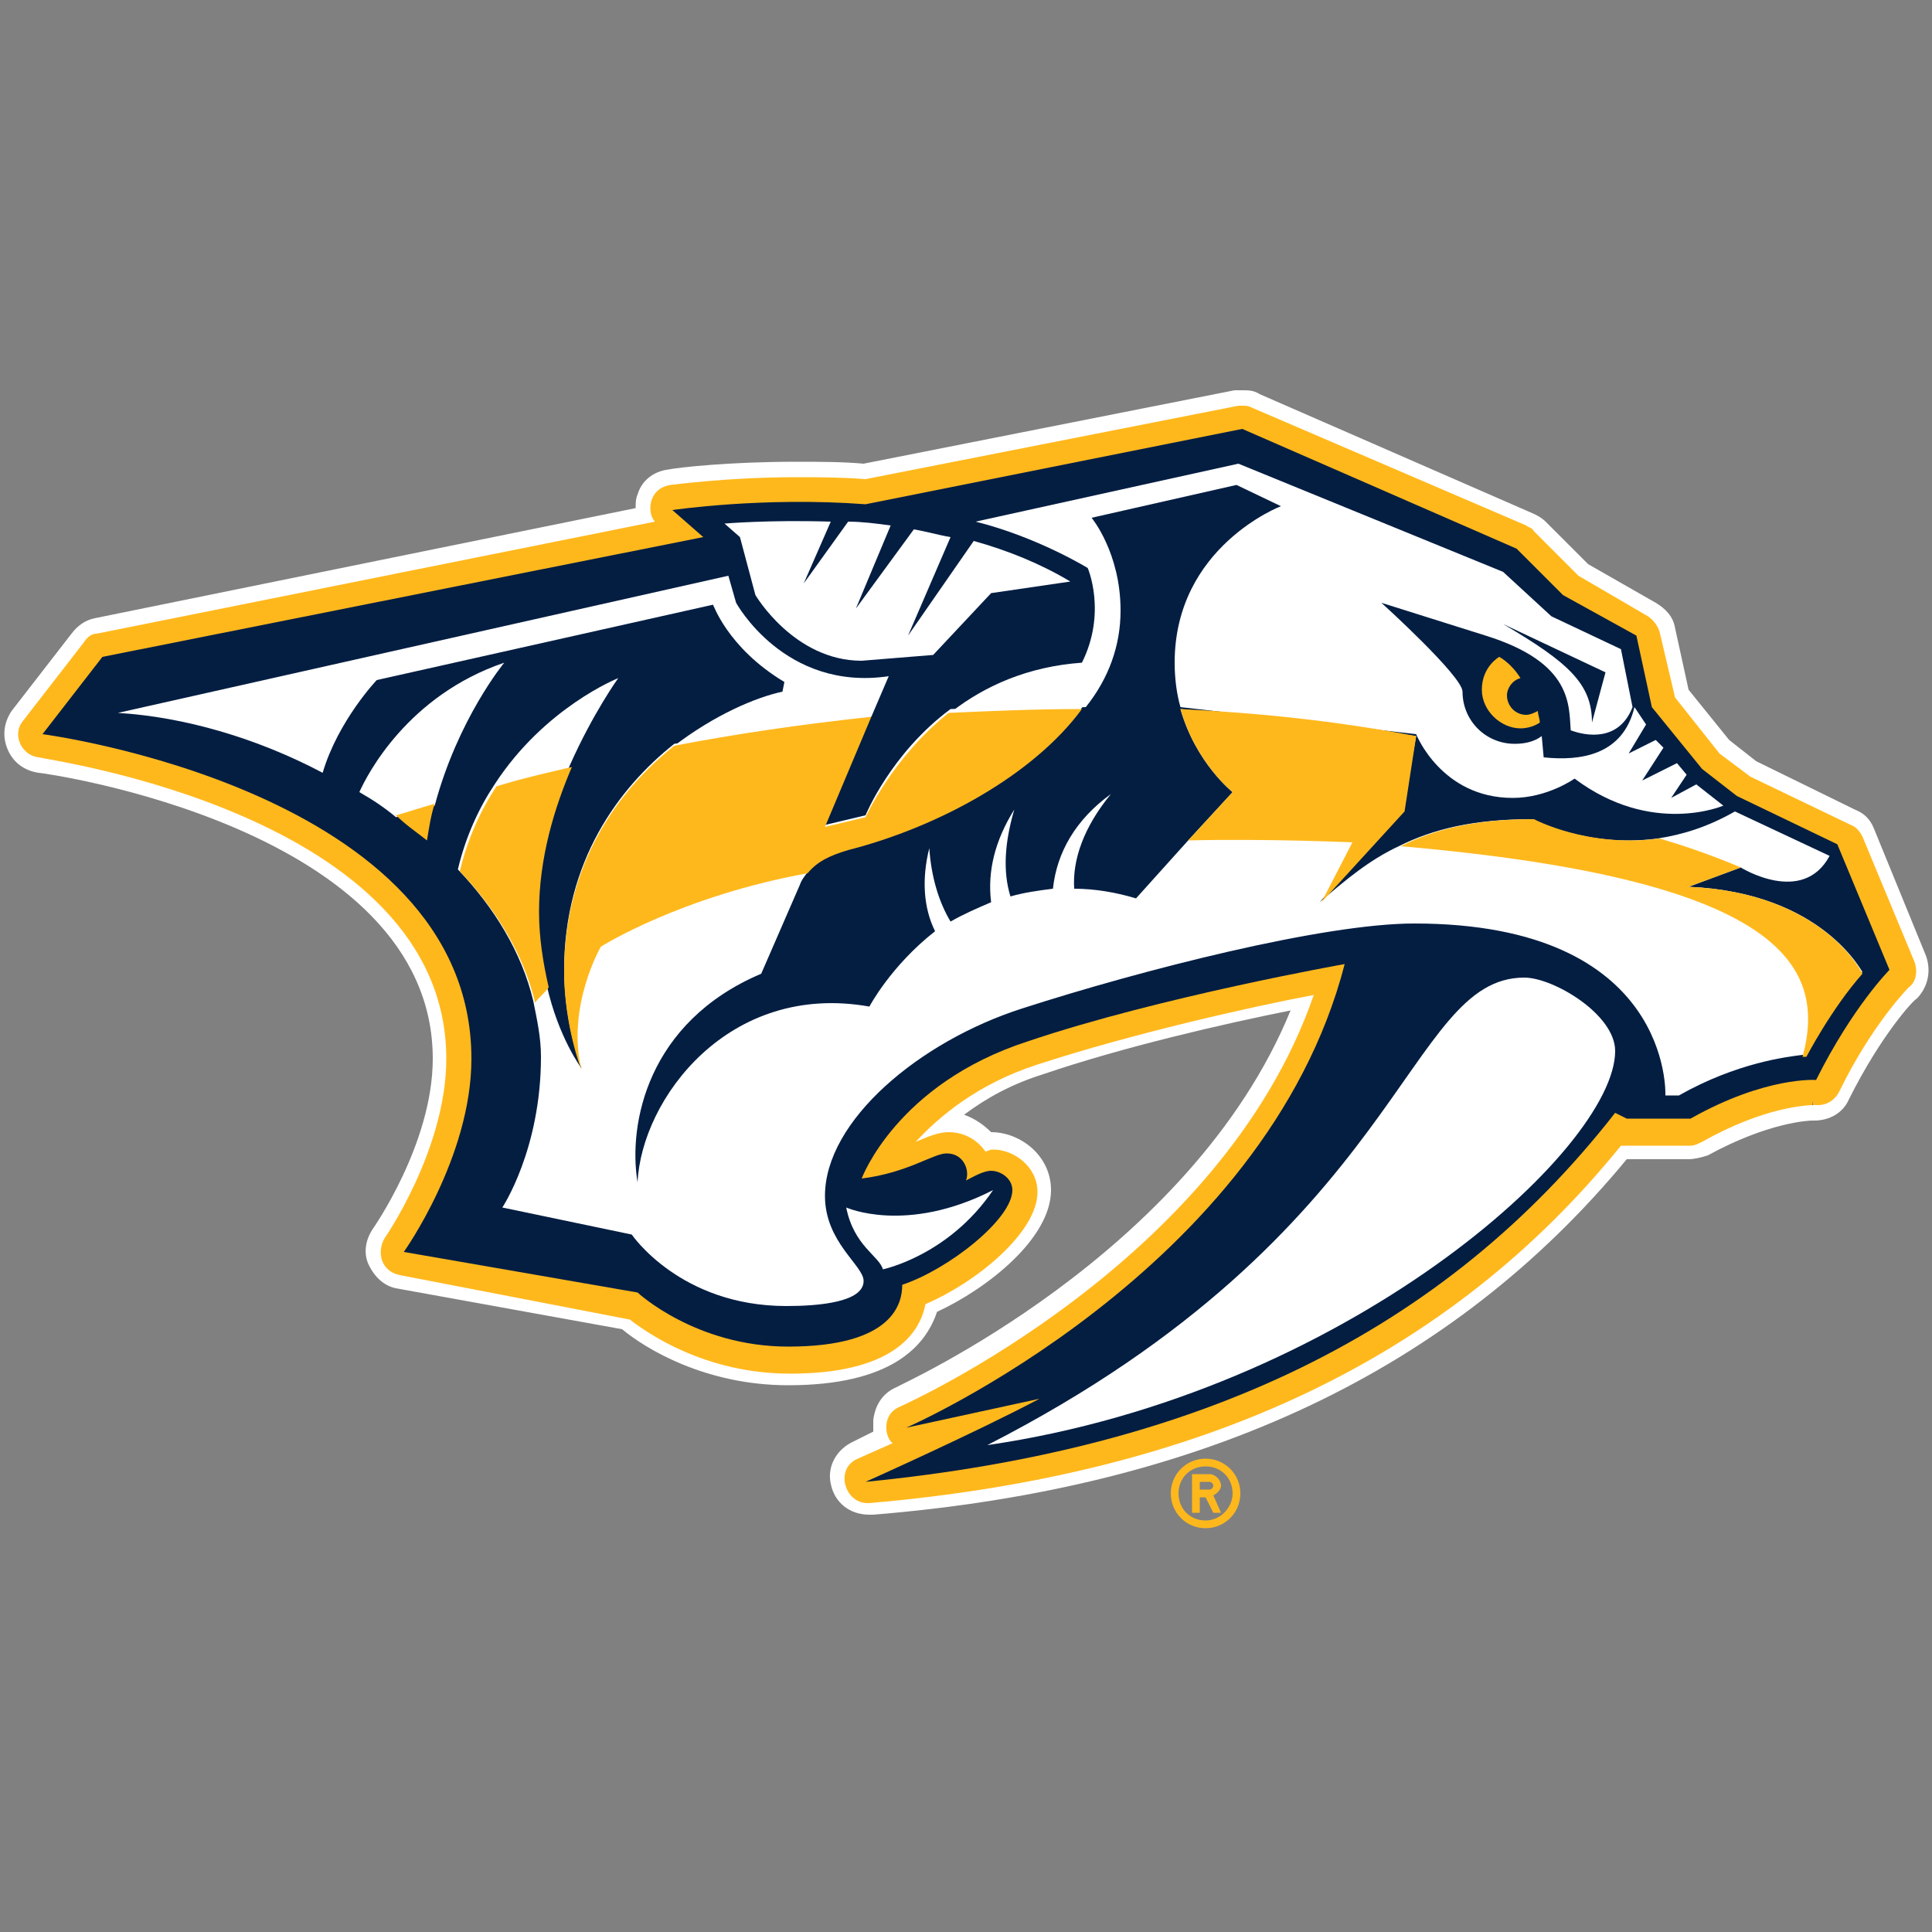
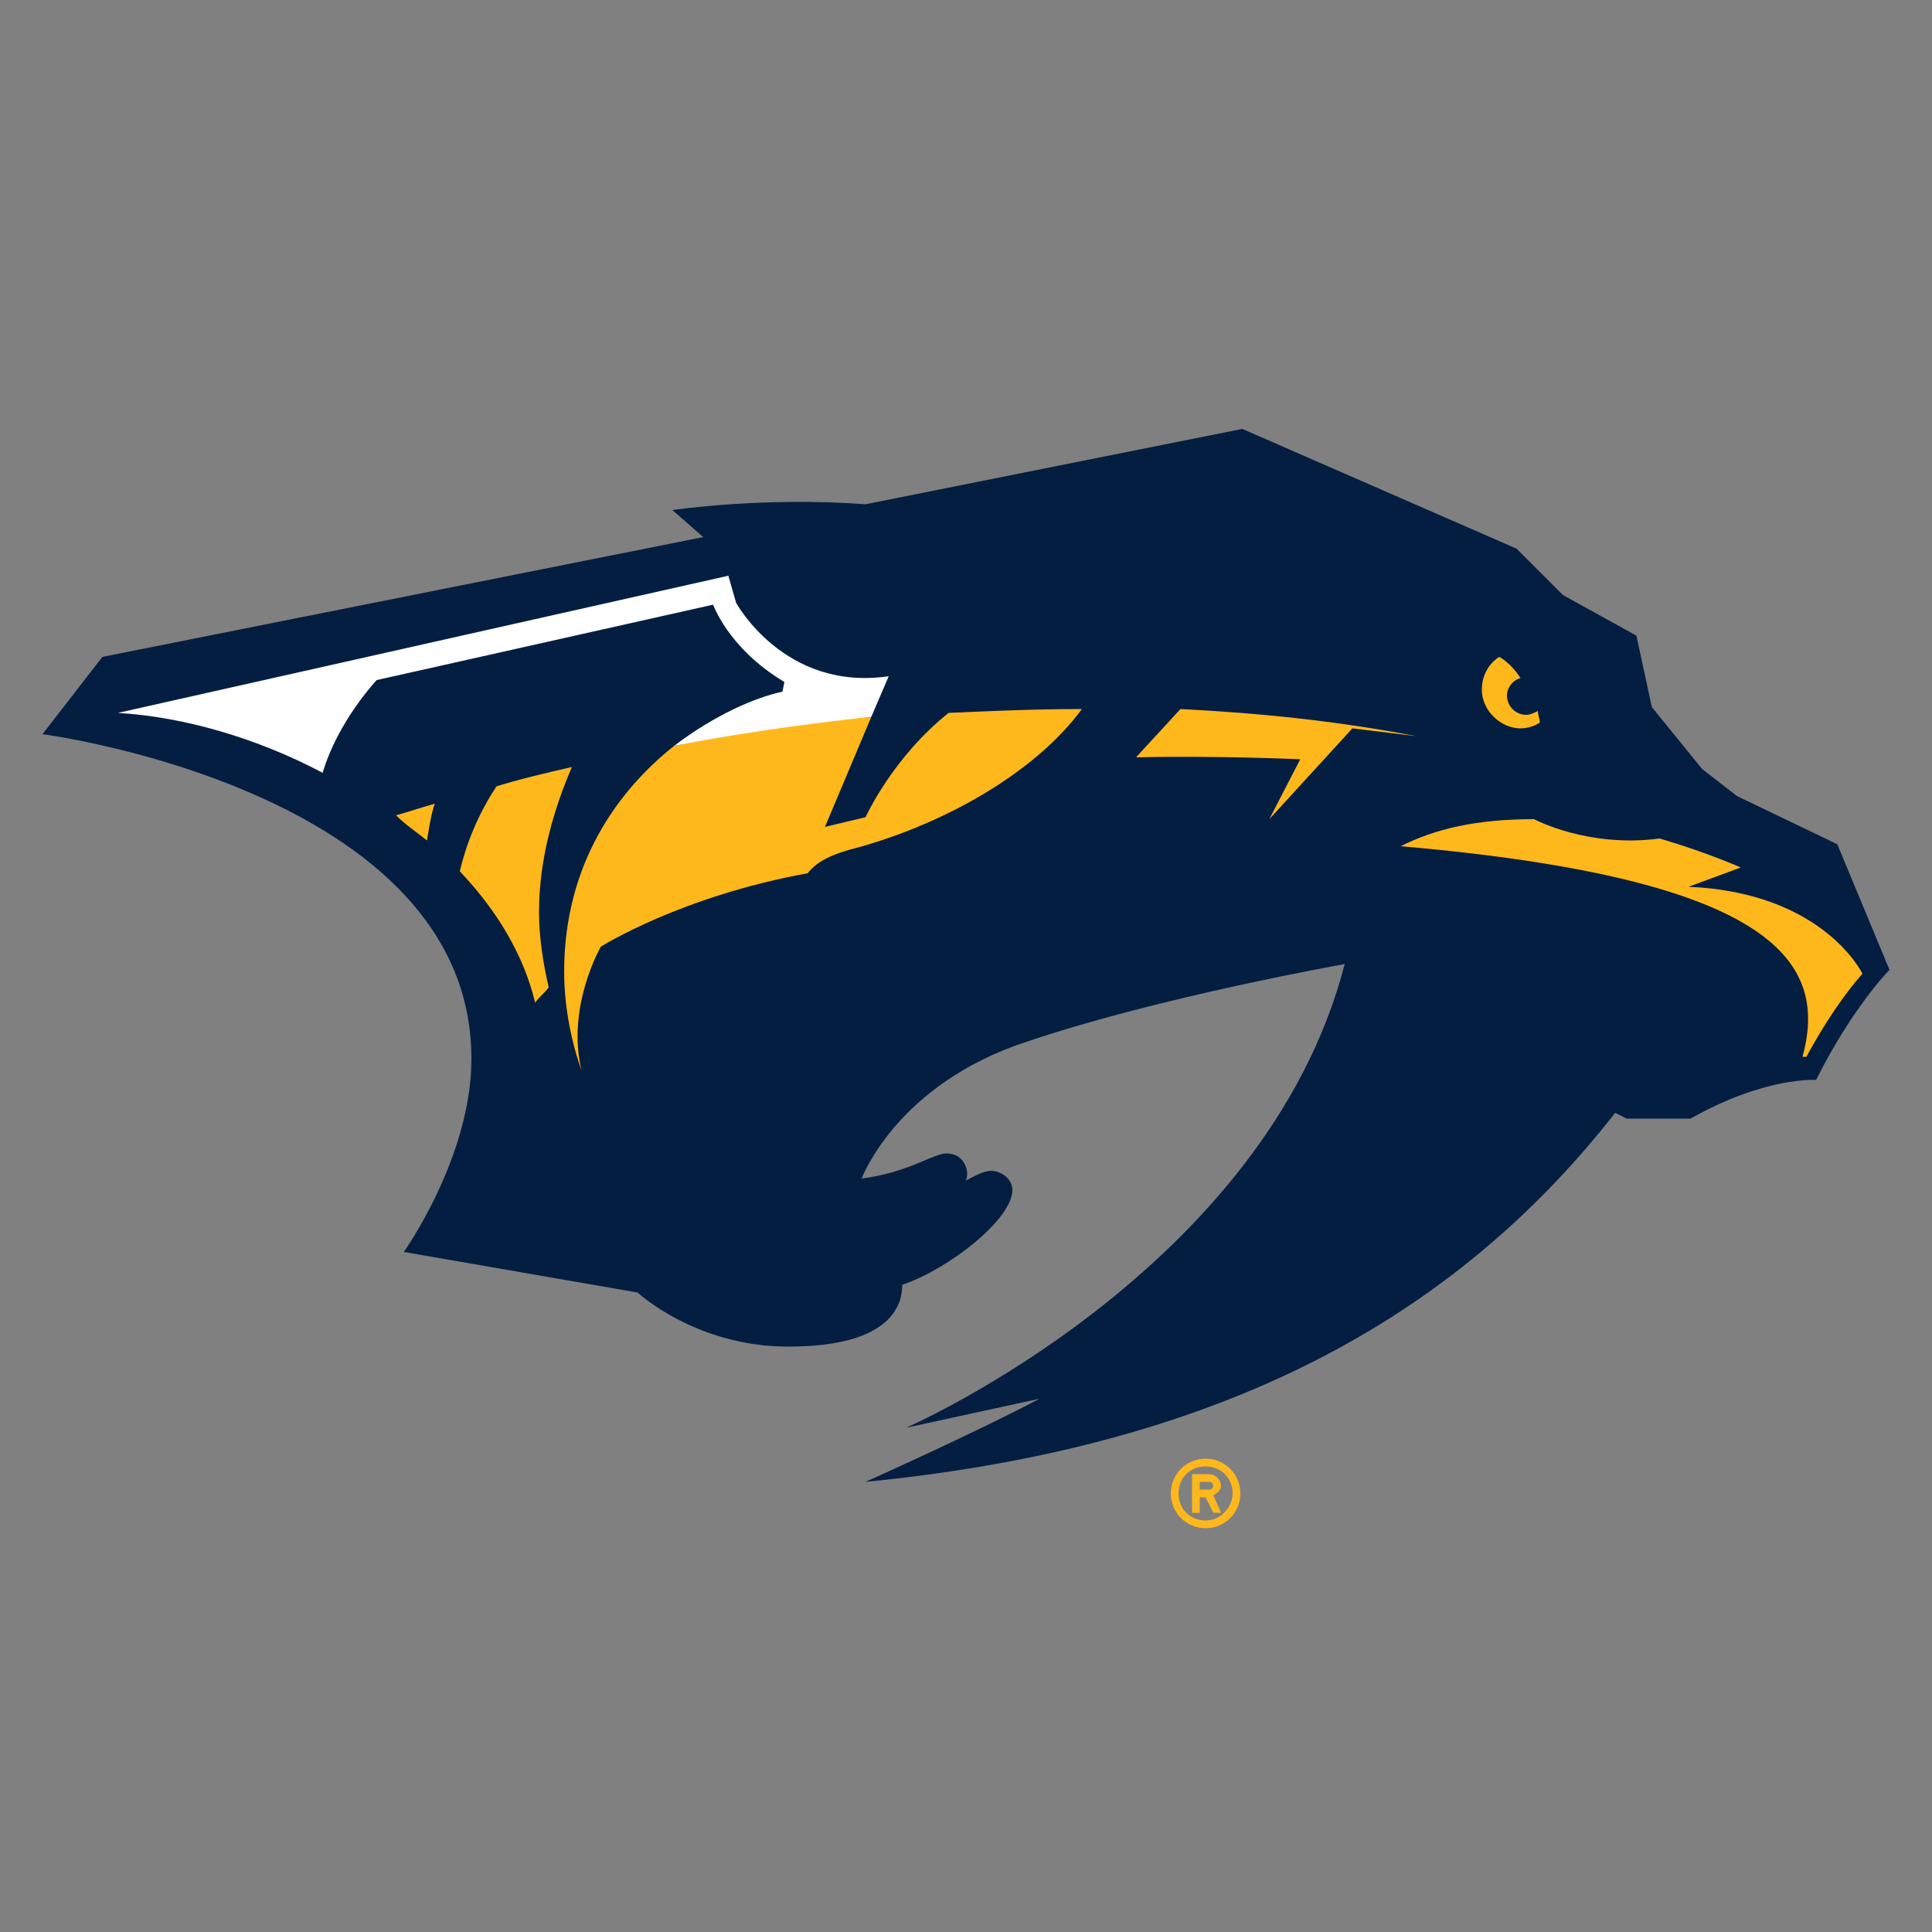
<svg xmlns="http://www.w3.org/2000/svg" version="1.1" id="Layer_1" x="0px" y="0px" viewBox="0 0 100 100" style="enable-background:new 0 0 100 100;" xml:space="preserve">
  <rect x="0" y="0" width="100" height="100" fill="#808080" stroke="none" />
  <style type="text/css">
	.st0{fill:#041E42;}
	.st1{fill:#FFB81C;}
	.st2{fill:#FFFFFF;}
</style>
  <path class="st1" d="M62.4,75.5c-1,0-1.8,0.8-1.8,1.8c0,1,0.8,1.8,1.8,1.8s1.8-0.8,1.8-1.8C64.2,76.3,63.4,75.5,62.4,75.5L62.4,75.5  z M62.4,78.7c-0.8,0-1.4-0.6-1.4-1.4c0,0,0,0,0,0c0-0.8,0.6-1.4,1.4-1.4c0.8,0,1.4,0.6,1.4,1.4C63.8,78,63.2,78.7,62.4,78.7z   M63.2,76.9c0-0.3-0.3-0.6-0.6-0.6c0,0,0,0,0,0h-0.9v2h0.4v-0.8h0.3l0.4,0.8h0.4l-0.4-0.9C63,77.3,63.2,77.1,63.2,76.9L63.2,76.9z   M62.6,77.1h-0.5v-0.4h0.5c0.1,0,0.2,0.1,0.2,0.2C62.8,77,62.7,77.1,62.6,77.1L62.6,77.1z" />
  <g>
-     <path class="st1" d="M44.8,78.1c-0.8,0-1.4-0.5-1.6-1.3c-0.2-0.8,0.2-1.5,0.9-1.8l1.4-0.6c-0.1-0.2-0.1-0.5-0.1-0.8   c0-0.6,0.4-1.1,1-1.3c0.2-0.1,15.9-7,20.9-20.4c-3.4,0.7-9.1,2-13.5,3.4c-1.9,0.6-3.6,1.6-5,2.8c0.1,0,0.2,0,0.2,0   c1.1,0,1.8,0.6,2.1,1c0.1,0,0.1,0,0.2,0c1.3,0,2.7,1,2.7,2.6c0,2.4-3.4,5-5.9,6.1c-0.4,1.7-2.1,3.7-7.3,3.7c-4.4,0-7.5-2.1-8.4-2.9   l-11.7-2.1c-0.6-0.1-1-0.4-1.2-1c-0.2-0.5-0.1-1.1,0.2-1.6c0.1-0.2,3.2-4.6,3.2-9.1C22.8,42.5,2.2,39.6,2,39.6   c-0.6-0.1-1-0.4-1.3-1c-0.2-0.5-0.1-1.1,0.2-1.6L4,33c0.2-0.3,0.6-0.5,1-0.6l28.4-5.7c-0.1-0.3-0.1-0.6,0-0.9   c0.2-0.6,0.6-1,1.3-1.1c0.3,0,3-0.4,6.6-0.4c1.2,0,2.4,0,3.5,0.1L64,20.6c0.1,0,0.2,0,0.3,0c0.2,0,0.4,0,0.6,0.1l14.2,6.2   c0.2,0.1,0.4,0.2,0.5,0.3l2.2,2.2l3.6,2c0.4,0.2,0.7,0.6,0.8,1l0.7,3.3l2.3,2.8l1.5,1.2l5.1,2.4c0.4,0.2,0.6,0.5,0.8,0.8l2.7,6.5   c0.3,0.7,0,1.4-0.4,1.8c0,0-1.8,1.8-3.5,5.3c-0.3,0.5-0.8,0.9-1.5,0.9l-0.1-0.4v0.4c-0.2,0-2.4,0.1-5.6,1.8   c-0.2,0.1-0.5,0.2-0.8,0.2h-3.4c-8.9,11-21.7,17-39.1,18.5C44.9,78.1,44.9,78.1,44.8,78.1z" />
-     <path class="st2" d="M64.3,21c0.2,0,0.3,0,0.5,0.1L79,27.2c0.1,0.1,0.3,0.1,0.4,0.3l2.3,2.3l3.6,2.1c0.3,0.2,0.5,0.5,0.6,0.8   l0.8,3.4l2.3,2.9l1.6,1.2l5.2,2.5c0.3,0.1,0.5,0.4,0.6,0.6v0l2.7,6.5c0.2,0.6,0,1.1-0.3,1.3c0,0-1.9,1.9-3.6,5.4   c-0.2,0.4-0.6,0.7-1.1,0.7c0,0,0,0-0.1,0c0,0,0,0-0.1,0c-0.4,0-2.6,0.1-5.8,1.9c-0.2,0.1-0.4,0.2-0.6,0.2h-3.6   c-8.9,11-21.6,17-38.9,18.5c0,0-0.1,0-0.1,0c-1.2,0-1.7-1.8-0.5-2.3l1.8-0.8c-0.4-0.3-0.6-1.5,0.4-1.9c0.2-0.1,16.6-7.4,21.4-21.3   c-3.2,0.6-9.4,2-14.3,3.6c-3.1,1-5.1,2.7-6.3,4c0.5-0.2,1.1-0.5,1.7-0.5c1.3,0,1.9,1,1.9,1c0.1,0,0.2-0.1,0.4-0.1   c1.1,0,2.3,0.9,2.3,2.2c0,2.1-3.2,4.7-5.8,5.8c-0.3,1.6-1.8,3.6-7,3.6c-4.4,0-7.4-2.1-8.3-2.8L20.7,66c-1-0.2-1.2-1.2-0.8-1.9   c0,0,3.2-4.6,3.2-9.3c0-12.7-20.9-15.5-21.1-15.6c-0.9-0.1-1.4-1.2-0.8-1.9l3.1-4C4.5,33,4.7,32.8,5,32.8L33.9,27   c-0.4-0.4-0.4-1.7,0.8-1.9c0.1,0,2.9-0.4,6.5-0.4c1.1,0,2.3,0,3.6,0.1L64.1,21C64.2,21,64.2,21,64.3,21 M64.3,20.2   c-0.1,0-0.3,0-0.4,0L44.7,24c-1.1-0.1-2.3-0.1-3.5-0.1c-3.5,0-6.1,0.3-6.6,0.4c-0.8,0.1-1.4,0.6-1.6,1.3c-0.1,0.2-0.1,0.5-0.1,0.7   L4.9,32c-0.5,0.1-0.9,0.4-1.2,0.8l-3.1,4c-0.4,0.6-0.5,1.3-0.2,2c0.3,0.7,0.9,1.1,1.6,1.2c0.2,0,20.4,2.8,20.4,14.8   c0,4.4-3.1,8.8-3.1,8.8c-0.4,0.6-0.5,1.3-0.2,1.9c0.3,0.6,0.8,1.1,1.5,1.2l11.6,2.1c1.2,1,4.3,2.9,8.6,2.9c5.3,0,7.1-2,7.7-3.8   c2.6-1.2,5.9-3.8,5.9-6.3c0-1.8-1.6-3-3.1-3c0,0,0,0,0,0c-0.3-0.3-0.8-0.7-1.4-0.9c1.2-0.9,2.5-1.6,4.1-2.1   c4.1-1.4,9.3-2.6,12.8-3.3c-5.2,12.7-20.3,19.4-20.4,19.5c-0.7,0.3-1.1,0.9-1.2,1.7c0,0.2,0,0.4,0,0.6l-1,0.5   c-0.9,0.4-1.4,1.3-1.2,2.2c0.2,1,1,1.6,2,1.6c0.1,0,0.1,0,0.2,0C62.4,77,75.2,70.9,84.2,60h3.2c0.3,0,0.7-0.1,1-0.2   c3.1-1.7,5.2-1.8,5.4-1.8l0.1,0c0.8,0,1.5-0.4,1.8-1.1c1.7-3.4,3.4-5.2,3.5-5.2c0.5-0.5,0.8-1.3,0.5-2.2L97,42.9   c-0.2-0.5-0.5-0.8-1-1l-5.1-2.5l-1.4-1.1l-2.1-2.6l-0.7-3.2c-0.1-0.6-0.5-1-1-1.3l-3.5-2l-2.2-2.2c-0.2-0.2-0.4-0.3-0.6-0.4   l-14.2-6.2C64.9,20.2,64.6,20.2,64.3,20.2L64.3,20.2z" />
-   </g>
+     </g>
  <path class="st0" d="M89.9,41.2l-1.8-1.4l-2.6-3.2l-0.8-3.7l-3.8-2.1l-2.4-2.4l-14.2-6.2l-19.5,3.9c-5.3-0.4-10,0.3-10,0.3l1.6,1.4  L5.3,34l-3.1,4c0,0,22.2,2.9,22.2,16.8c0,5.1-3.5,10-3.5,10L33,66.9c0,0,3,2.8,7.8,2.8c5.5,0,5.9-2.3,5.9-3.2  c2.4-0.8,5.7-3.4,5.7-4.9c0-0.6-0.6-1-1.1-1c-0.4,0-0.9,0.3-1.3,0.5c0.2-0.5-0.1-1.4-1-1.4c-0.7,0-2,1-4.4,1.3c0,0,1.8-4.9,8.6-7.1  c6.8-2.3,16.4-4,16.4-4c-4.1,15.9-22.7,24-22.7,24l6.9-1.5c-3.2,1.7-9,4.3-9,4.3C62.1,75,74.7,69,83.6,57.6l0.6,0.3h3.3  c3.9-2.2,6.5-2,6.5-2c1.9-3.8,3.8-5.7,3.8-5.7l-2.7-6.5L89.9,41.2L89.9,41.2z" />
  <g>
-     <path class="st2" d="M18.6,41c0.7,0.4,1.3,0.8,1.9,1.3c0.7-0.2,1.3-0.4,2-0.6c1.2-4.5,3.6-7.4,3.6-7.4C21.1,36,19,40.1,18.6,41    M39.1,30.8c0,0,2,3.4,5.5,3.4l3.7-0.3l3-3.2l4.1-0.6c-1.5-0.9-3.2-1.6-5-2.1L47,32.9l2.2-5.1c-0.6-0.1-1.3-0.3-1.9-0.4l-3,4.1   l1.8-4.3c-0.7-0.1-1.5-0.2-2.2-0.2l-2.3,3.2L43,27c-3.2-0.1-5.5,0.1-5.5,0.1l0.8,0.7L39.1,30.8L39.1,30.8z M43.8,62.5   c0.4,2,1.7,2.5,1.9,3.2c0,0,3.4-0.7,5.7-4.1C46.9,63.9,43.8,62.5,43.8,62.5 M83.6,54.4c0-1.9-3.2-3.8-4.7-3.8   c-6.2,0-6.1,13.1-27.8,24.2C69.6,72.1,83.6,59.5,83.6,54.4" />
    <path class="st2" d="M40.6,35.3l-0.1,0.5c-1.4,0.3-3.5,1.2-5.6,2.8l10.2-1.5l0.9-2.1c-5.4,0.8-7.9-3.8-7.9-3.8l-0.4-1.4L6.1,36.9   c3.4,0.2,7.2,1.3,10.6,3.1c0.8-2.7,2.8-4.8,2.8-4.8l17.4-3.9C36.9,31.2,37.6,33.5,40.6,35.3z" />
-     <path class="st2" d="M87.4,45.9l2.7-1c0,0,3.2,2,4.6-0.6L89.8,42c-1.4,0.8-2.7,1.2-4,1.4v0c-3.7,0.5-6.5-1-6.5-1   c-3,0-5.1,0.5-6.9,1.4h0c-1.5,0.7-2.7,1.7-4.1,2.9l4.3-4.7l0.7-3.9l-12.2-1.4c0.8,2.8,2.7,4.3,2.7,4.3l-2.3,2.5l-2.7,3   c-1-0.3-2.1-0.5-3.2-0.5c-0.1-1.5,0.5-3.2,1.9-4.9c-1.8,1.3-2.8,3-3,4.9c-0.8,0.1-1.5,0.2-2.2,0.4c-0.4-1.3-0.3-2.8,0.2-4.5   c-1,1.6-1.4,3.2-1.2,4.8c-0.7,0.3-1.4,0.6-2.1,1c-0.6-1-1-2.3-1.1-3.8c-0.4,1.6-0.3,3.1,0.3,4.3C46.1,50,45,52.1,45,52.1   c-7.3-1.3-11.8,4.8-12,9.1c-0.5-3,0.5-8.3,6.4-10.8l2-4.6c0.1-0.3,0.3-0.5,0.5-0.8l0,0c0.5-0.6,1.1-0.9,2.1-1.2   c4.7-1.2,9.6-3.9,12.1-7.3l-6.9,0.2c-3.1,2.3-4.4,5.5-4.4,5.5l-2.1,0.5l2.4-5.7l-10.2,1.5c-2.9,2.3-5.7,6.1-5.7,11.7   c0,2.8,0.9,5.1,0.9,5.1l0,0c0,0-1.2-1.6-1.8-4.3l0,0c-0.3-1.3-0.5-2.6-0.5-3.9c0-2.8,0.8-5.4,1.7-7.5v0c1.2-2.7,2.5-4.5,2.5-4.5   s-3.8,1.5-6.4,5.5l0,0c-0.8,1.2-1.5,2.7-1.9,4.4c1.9,2,3.3,4.3,3.9,6.8c0.2,1,0.4,1.9,0.4,2.9c0,4.8-2,7.8-2,7.8l6.7,1.4   c0,0,2.5,3.7,8,3.7c1.7,0,4-0.2,4-1.3c0-0.8-2-2-2-4.4c0-3.9,4.9-8,10.2-9.7c6.2-2,15.6-4.4,20.3-4.4c13.4,0,13,8.9,13,8.9l0.7,0   c3-1.7,5.6-2,6.4-2.1c0.1,0,0.2,0,0.2,0s1.3-2.5,2.9-4.3C96.4,50.4,94.4,46.2,87.4,45.9L87.4,45.9z" />
-     <path class="st2" d="M49.3,36.8l6.9-0.2c1.2-1.5,1.8-3.2,1.8-5c0-3-1.5-4.8-1.5-4.8l7.5-1.7l2.3,1.1c0,0-5.5,2.1-5.5,8.1   c0,0.8,0.1,1.6,0.3,2.3l12.2,1.4c0,0,1.3,3.3,5,3.3c1.8,0,3.2-1,3.2-1c4,3,7.7,1.4,7.7,1.4l-1.4-1.1l-1.3,0.7l0.8-1.2l-0.5-0.6   L85,40.4l1.1-1.7l-0.4-0.4L84.3,39l0.9-1.5l-0.6-0.9c-0.6,2.5-2.8,2.8-4.7,2.6l-0.1-1.1c-0.4,0.3-0.9,0.4-1.4,0.4   c-1.5,0-2.7-1.2-2.7-2.7c0-0.8-4.2-4.6-4.2-4.6l5.4,1.7c4.5,1.4,4.3,3.6,4.4,4.9c0.8,0.3,2.5,0.6,3.2-1.2l-0.6-3l-3.6-1.7l-2.5-2.3   L64.1,24l-13.6,3c3.2,0.8,5.8,2.4,5.8,2.4s1,2.3-0.3,4.9C53.2,34.5,51,35.5,49.3,36.8L49.3,36.8z M83.1,34.8l-0.7,2.6   c0-2-1.2-3.1-4.6-5.1L83.1,34.8L83.1,34.8z" />
  </g>
-   <path class="st1" d="M90.1,44.9c0,0-1.8-0.8-4.2-1.5c-3.7,0.5-6.5-1-6.5-1c-3,0-5.1,0.5-6.9,1.4c19.6,1.7,22.1,6.1,20.8,10.9  c0.1,0,0.2,0,0.2,0s1.3-2.5,2.9-4.3c0,0-2-4.2-9-4.5L90.1,44.9L90.1,44.9z M29.6,39.7c-1.3,0.3-2.6,0.6-3.9,1  c-0.8,1.2-1.5,2.7-1.9,4.4c1.9,2,3.3,4.3,3.9,6.8c0.2-0.3,0.5-0.5,0.7-0.8c-0.3-1.3-0.5-2.6-0.5-3.9C27.9,44.4,28.7,41.8,29.6,39.7   M73.3,38.1c-4.2-0.8-8.2-1.2-12.2-1.4c0.8,2.8,2.7,4.3,2.7,4.3l-2.3,2.5c4.1-0.1,8.5,0.1,8.5,0.1l-1.6,3.1l4.3-4.7L73.3,38.1  L73.3,38.1z M44.8,42.3l-2.1,0.5l2.4-5.7c-3.7,0.4-7.1,0.9-10.2,1.5c-2.9,2.3-5.7,6.1-5.7,11.7c0,2.8,0.9,5.1,0.9,5.1  c-0.8-3.3,1-6.4,1-6.4s4.1-2.6,10.7-3.8c0.5-0.6,1.1-0.9,2.1-1.2c4.7-1.2,9.6-3.9,12.1-7.3c-2.4,0-4.7,0.1-6.9,0.2  C46.2,39.2,44.8,42.3,44.8,42.3 M22.1,43.5c0.1-0.6,0.2-1.3,0.4-1.9c-0.7,0.2-1.3,0.4-2,0.6C21,42.7,21.6,43.1,22.1,43.5 M78.7,37.7  c0.6,0,1-0.3,1-0.3c0-0.2-0.1-0.4-0.1-0.6C79.4,36.9,79.2,37,79,37c-0.6,0-1-0.5-1-1c0-0.4,0.3-0.8,0.7-0.9  c-0.5-0.8-1.1-1.1-1.1-1.1s-0.9,0.5-0.9,1.7C76.7,36.8,77.7,37.7,78.7,37.7" />
+   <path class="st1" d="M90.1,44.9c0,0-1.8-0.8-4.2-1.5c-3.7,0.5-6.5-1-6.5-1c-3,0-5.1,0.5-6.9,1.4c19.6,1.7,22.1,6.1,20.8,10.9  c0.1,0,0.2,0,0.2,0s1.3-2.5,2.9-4.3c0,0-2-4.2-9-4.5L90.1,44.9L90.1,44.9z M29.6,39.7c-1.3,0.3-2.6,0.6-3.9,1  c-0.8,1.2-1.5,2.7-1.9,4.4c1.9,2,3.3,4.3,3.9,6.8c0.2-0.3,0.5-0.5,0.7-0.8c-0.3-1.3-0.5-2.6-0.5-3.9C27.9,44.4,28.7,41.8,29.6,39.7   M73.3,38.1c-4.2-0.8-8.2-1.2-12.2-1.4l-2.3,2.5c4.1-0.1,8.5,0.1,8.5,0.1l-1.6,3.1l4.3-4.7L73.3,38.1  L73.3,38.1z M44.8,42.3l-2.1,0.5l2.4-5.7c-3.7,0.4-7.1,0.9-10.2,1.5c-2.9,2.3-5.7,6.1-5.7,11.7c0,2.8,0.9,5.1,0.9,5.1  c-0.8-3.3,1-6.4,1-6.4s4.1-2.6,10.7-3.8c0.5-0.6,1.1-0.9,2.1-1.2c4.7-1.2,9.6-3.9,12.1-7.3c-2.4,0-4.7,0.1-6.9,0.2  C46.2,39.2,44.8,42.3,44.8,42.3 M22.1,43.5c0.1-0.6,0.2-1.3,0.4-1.9c-0.7,0.2-1.3,0.4-2,0.6C21,42.7,21.6,43.1,22.1,43.5 M78.7,37.7  c0.6,0,1-0.3,1-0.3c0-0.2-0.1-0.4-0.1-0.6C79.4,36.9,79.2,37,79,37c-0.6,0-1-0.5-1-1c0-0.4,0.3-0.8,0.7-0.9  c-0.5-0.8-1.1-1.1-1.1-1.1s-0.9,0.5-0.9,1.7C76.7,36.8,77.7,37.7,78.7,37.7" />
</svg>